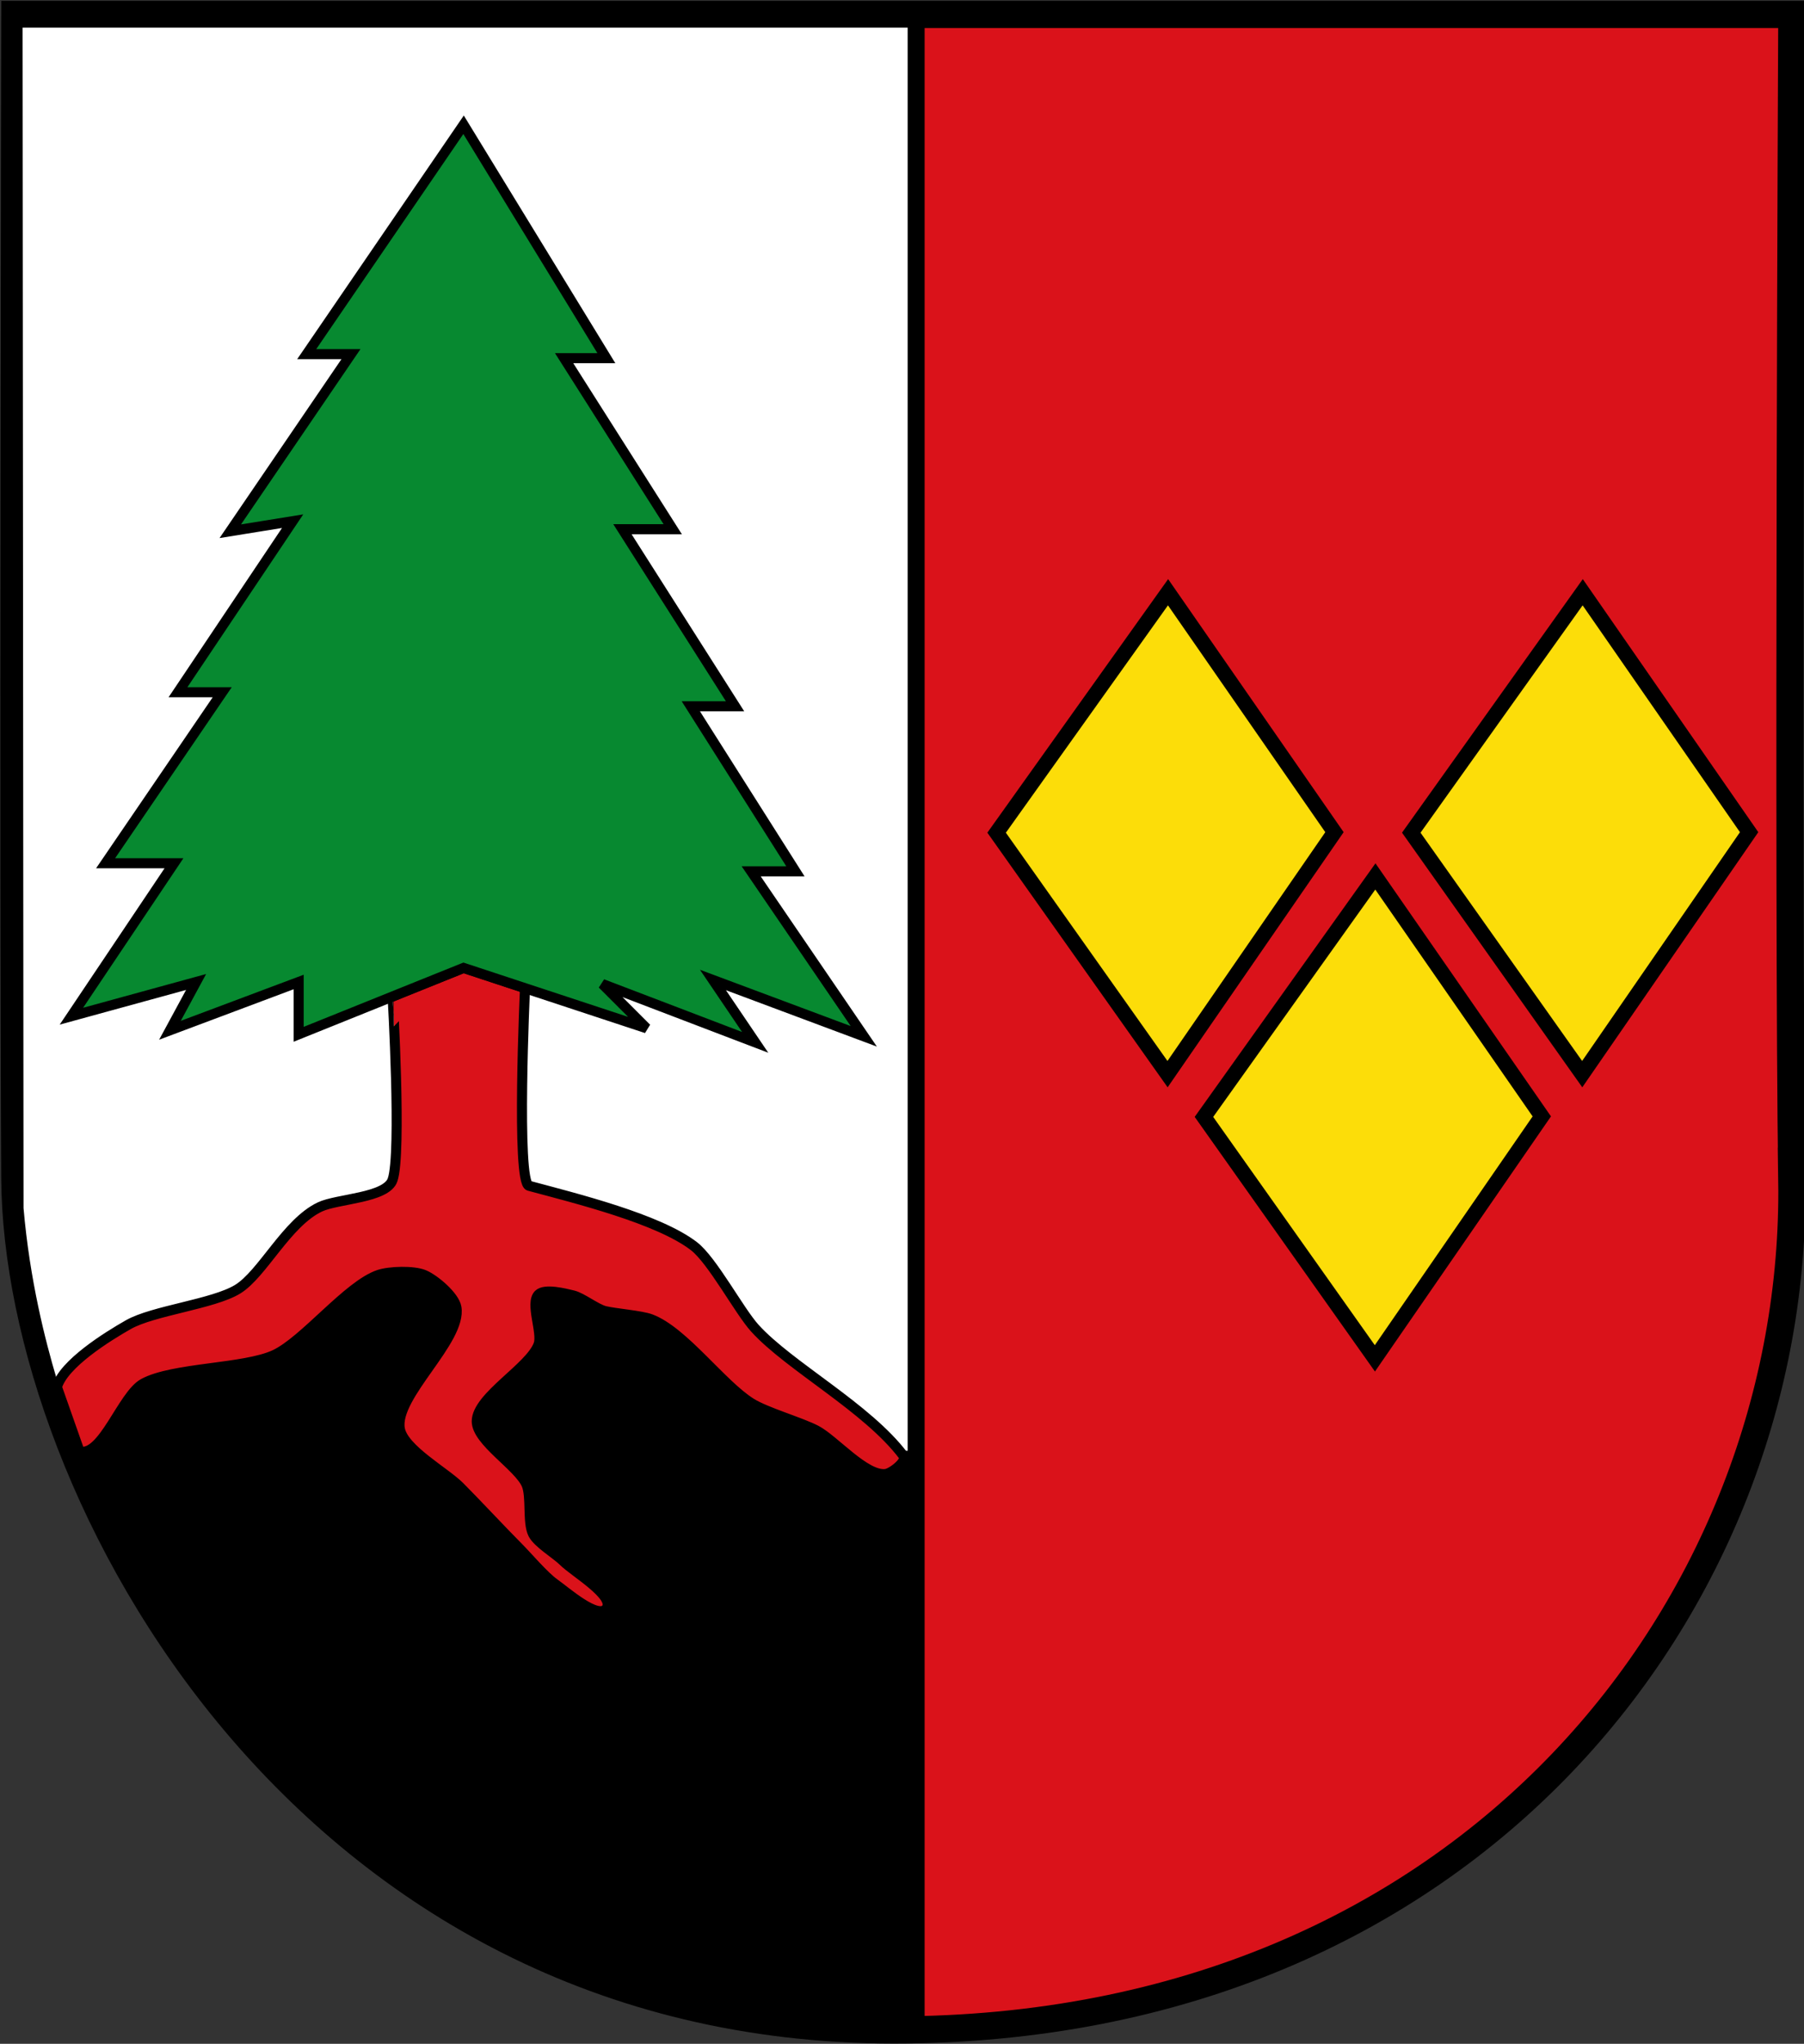
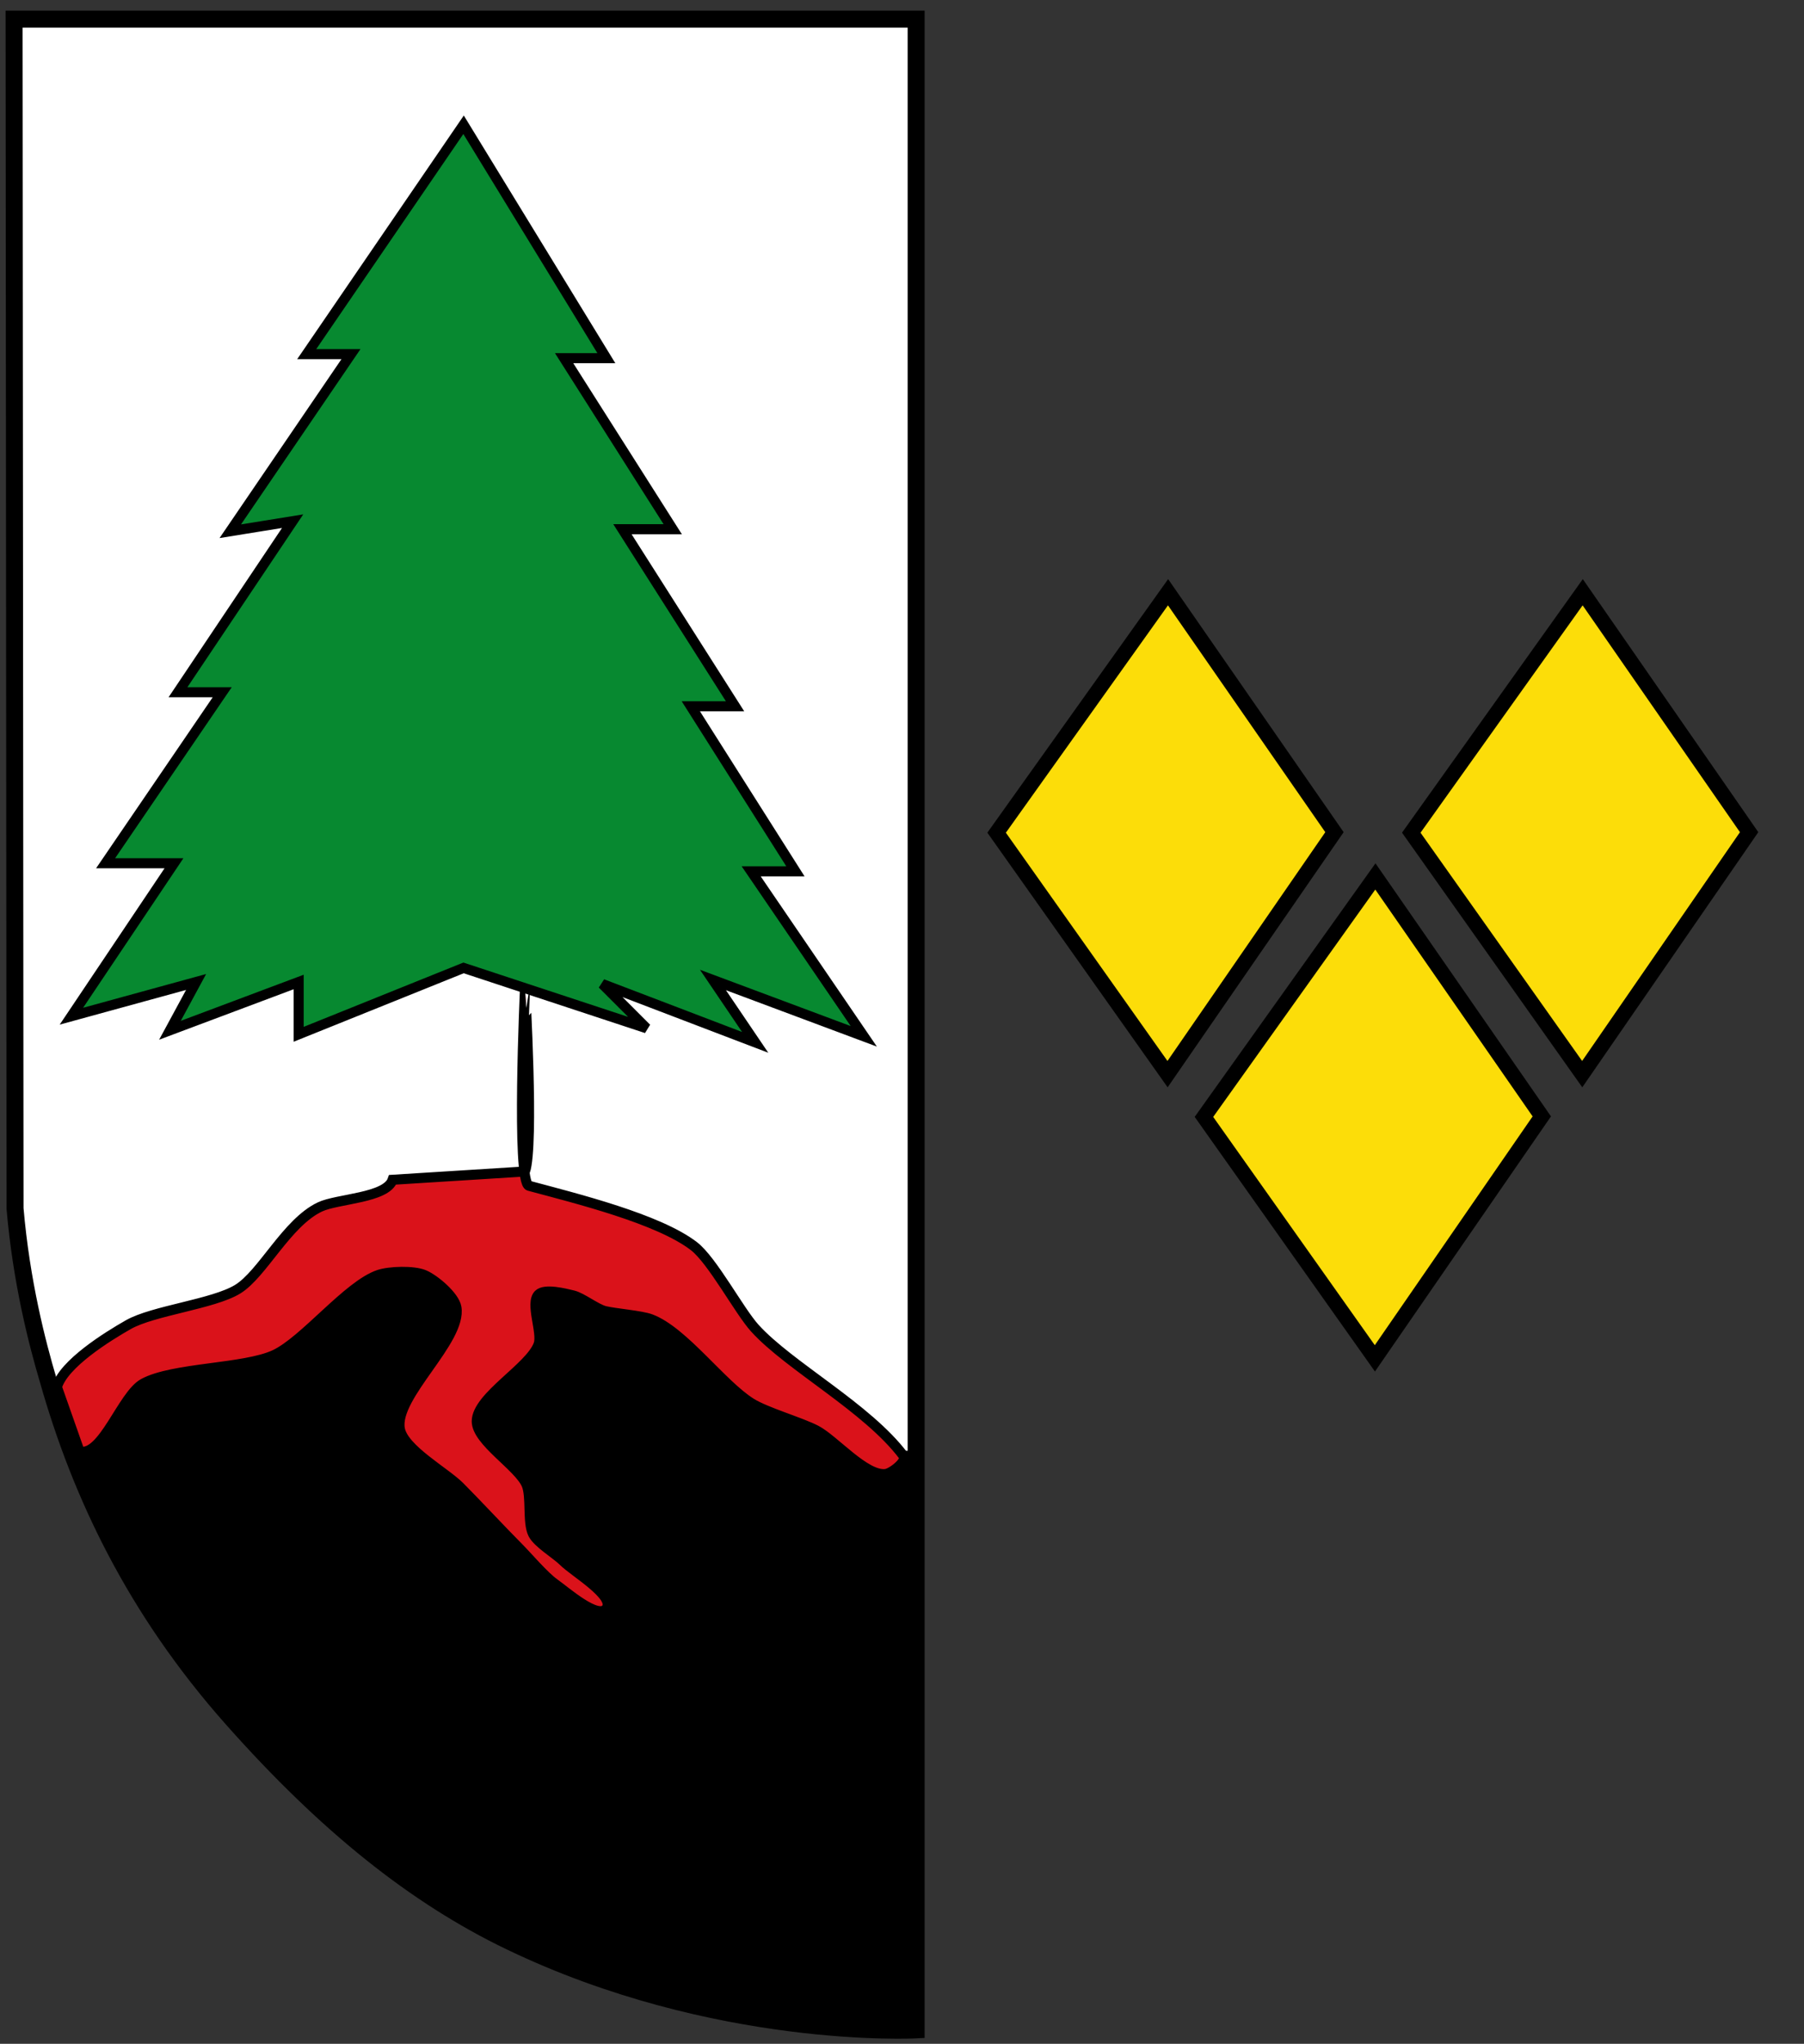
<svg xmlns="http://www.w3.org/2000/svg" version="1.1" width="1794" height="2031.333" viewBox="-4.292 -3.625 1794 2031.333" id="Wappen_Landkreis_Lüchow-Dannenberg" xml:space="preserve">
  <rect x="-4.292" y="-3.625" width="1794" height="2031.333" fill="#333333" stroke="none" />
  <defs id="defs16" />
-   <path d="m 1777.577,1170.005 c 5.994,417.45 -317.642,843.919 -892.9,843.919 -584.577,0 -872.28,-534.587 -874.268,-846.769 -1.842,-289.102 0,-1156.423 0,-1156.423 h 1767.168 c 0,0 -4.161,869.485 0,1159.273 z" id="Schild" style="fill:#da121a;stroke:#000000;stroke-width:27" />
  <g id="Feld_links">
    <polygon points="1322.777,823.476 1156.785,1063.964 986.794,823.976 1157.285,584.988 " id="Raute" style="fill:#fcdd09;stroke:#000000;stroke-width:15" />
    <polygon points="1735.136,823.476 1569.145,1063.963 1399.154,823.976 1569.645,584.988 " id="Raute_1_" style="fill:#fcdd09;stroke:#000000;stroke-width:15" />
    <polygon points="1528.956,1105.959 1362.965,1346.446 1192.974,1106.459 1363.465,867.471 " id="Raute_2_" style="fill:#fcdd09;stroke:#000000;stroke-width:15" />
  </g>
  <g id="Feld_rechts_1_">
    <path d="m 906.76,2013.867 c 0,0 -199.456,10.673 -404.226,-87.951 C 409.263,1880.993 320.595,1810.577 226.673,1704.735 129.611,1595.356 75.729,1481.032 43.709,1368.375 32.734,1331.464 16.945,1270.525 10.67,1197.543 L 9.708,15.375 H 906.76 v 1998.492 z" id="Feld_rechts" style="fill:#ffffff;stroke:#000000;stroke-width:16.894" />
    <path d="m 904.962,2014.171 c 0,0 -199.456,10.673 -404.227,-87.951 C 407.464,1881.297 318.796,1810.881 224.874,1705.039 148.464,1618.933 74.84,1438.843 74.84,1438.843 c 23.166,5.727 42.557,-56.052 63.497,-67.497 29.301,-16.016 100.21,-14.427 130.493,-28.498 29.587,-13.749 72.604,-69.001 103.495,-79.496 10.651,-3.619 34.604,-4.305 44.998,0 10.533,4.363 30.266,21.021 32.248,32.248 5.79,32.794 -62.036,87.951 -56.247,120.744 3.595,20.366 44.873,42.873 59.497,57.497 14.812,14.812 43.436,45.436 58.247,60.247 9,8.999 25.608,28.647 35.998,35.998 11.707,8.282 43.465,36.456 51.748,24.749 8.729,-12.338 -32.061,-36.061 -42.748,-46.748 -7.312,-7.313 -25.605,-18.008 -30.249,-27.248 -5.787,-11.515 -1.41,-37.158 -6.499,-48.998 -7.91,-18.4 -49.609,-42.969 -49.498,-62.997 0.137,-24.537 53.347,-53.352 61.497,-76.496 4.11,-11.672 -8.75,-40.747 0,-49.497 6.099,-6.099 26.124,-1.061 34.499,1 8.632,2.124 22.867,13.375 31.499,15.499 9.831,2.419 36.017,4.448 45.498,8 32.604,12.213 70.435,65.101 99.995,83.495 14.841,9.235 48.988,18.936 64.497,26.999 18.091,9.406 48.732,45.766 68.997,43.497 6.324,-0.708 21.816,-12.908 17.998,-17.999 h 12.462 v 570.525 l -1.8,0.304 z" id="Boden" style="stroke:#000000;stroke-width:10" />
-     <path d="m 386.148,1168.956 c -6.196,18.277 -54.878,18.738 -72.32,26.999 -32.999,15.629 -57.098,66.653 -81.746,81.746 -24.373,14.924 -83.889,21.144 -108.745,35.248 -20.81,11.81 -64.516,39.003 -71.027,62.027 l 22.53,63.967 c 23.166,5.727 42.557,-56.052 63.497,-67.497 29.301,-16.016 100.21,-14.427 130.493,-28.498 29.587,-13.749 72.604,-69.001 103.495,-79.496 10.651,-3.619 34.604,-4.305 44.998,0 10.533,4.363 30.266,21.021 32.248,32.248 5.79,32.794 -62.036,87.951 -56.247,120.744 3.595,20.366 44.873,42.873 59.497,57.497 14.812,14.812 43.436,45.436 58.247,60.247 9,8.999 25.608,28.647 35.998,35.998 11.707,8.282 43.465,36.456 51.748,24.749 8.729,-12.338 -32.061,-36.061 -42.748,-46.748 -7.312,-7.313 -25.605,-18.008 -30.249,-27.248 -5.787,-11.515 -1.41,-37.158 -6.499,-48.998 -7.91,-18.4 -49.609,-42.969 -49.498,-62.997 0.137,-24.537 53.347,-53.352 61.497,-76.496 4.11,-11.672 -8.75,-40.747 0,-49.497 6.099,-6.099 26.124,-1.061 34.499,1 8.632,2.124 22.867,13.375 31.499,15.499 9.831,2.419 36.017,4.448 45.498,8 32.604,12.213 70.435,65.101 99.995,83.495 14.841,9.235 48.988,18.936 64.497,26.999 18.091,9.406 48.732,45.766 68.997,43.497 6.324,-0.708 21.817,-12.908 17.999,-17.999 -35.998,-47.997 -113.723,-89.165 -147.992,-127.067 -15.545,-17.193 -42.129,-67.284 -60.497,-81.422 -35.341,-27.2 -116.827,-47.33 -163.992,-59.997 -12.956,-3.479 -4,-196.435 -4,-196.435 l -61.109,-20.146 -70.56,28.396 c -0.003,0 9.047,155.49 -0.003,182.185 z" id="Stamm" style="fill:#da121a;stroke:#000000;stroke-width:10" />
+     <path d="m 386.148,1168.956 c -6.196,18.277 -54.878,18.738 -72.32,26.999 -32.999,15.629 -57.098,66.653 -81.746,81.746 -24.373,14.924 -83.889,21.144 -108.745,35.248 -20.81,11.81 -64.516,39.003 -71.027,62.027 l 22.53,63.967 c 23.166,5.727 42.557,-56.052 63.497,-67.497 29.301,-16.016 100.21,-14.427 130.493,-28.498 29.587,-13.749 72.604,-69.001 103.495,-79.496 10.651,-3.619 34.604,-4.305 44.998,0 10.533,4.363 30.266,21.021 32.248,32.248 5.79,32.794 -62.036,87.951 -56.247,120.744 3.595,20.366 44.873,42.873 59.497,57.497 14.812,14.812 43.436,45.436 58.247,60.247 9,8.999 25.608,28.647 35.998,35.998 11.707,8.282 43.465,36.456 51.748,24.749 8.729,-12.338 -32.061,-36.061 -42.748,-46.748 -7.312,-7.313 -25.605,-18.008 -30.249,-27.248 -5.787,-11.515 -1.41,-37.158 -6.499,-48.998 -7.91,-18.4 -49.609,-42.969 -49.498,-62.997 0.137,-24.537 53.347,-53.352 61.497,-76.496 4.11,-11.672 -8.75,-40.747 0,-49.497 6.099,-6.099 26.124,-1.061 34.499,1 8.632,2.124 22.867,13.375 31.499,15.499 9.831,2.419 36.017,4.448 45.498,8 32.604,12.213 70.435,65.101 99.995,83.495 14.841,9.235 48.988,18.936 64.497,26.999 18.091,9.406 48.732,45.766 68.997,43.497 6.324,-0.708 21.817,-12.908 17.999,-17.999 -35.998,-47.997 -113.723,-89.165 -147.992,-127.067 -15.545,-17.193 -42.129,-67.284 -60.497,-81.422 -35.341,-27.2 -116.827,-47.33 -163.992,-59.997 -12.956,-3.479 -4,-196.435 -4,-196.435 c -0.003,0 9.047,155.49 -0.003,182.185 z" id="Stamm" style="fill:#da121a;stroke:#000000;stroke-width:10" />
    <polygon points="598.708,352.375 556.708,352.375 664.708,522.375 614.708,522.375 726.708,698.375 682.708,698.375 786.708,862.375 742.708,862.375 854.708,1026.375 704.708,970.375 746.708,1032.375 594.708,974.375 638.708,1018.375 456.708,958.375 386.148,986.771 292.708,1024.375 292.708,972.375 164.708,1020.375 190.708,972.375 66.708,1006.375 168.708,854.375 100.708,854.375 216.708,684.375 172.708,684.375 286.708,514.375 224.708,524.375 344.708,348.375 300.708,348.375 456.708,120.375 " id="Tanne" style="fill:#078930;stroke:#000000;stroke-width:10" />
  </g>
</svg>